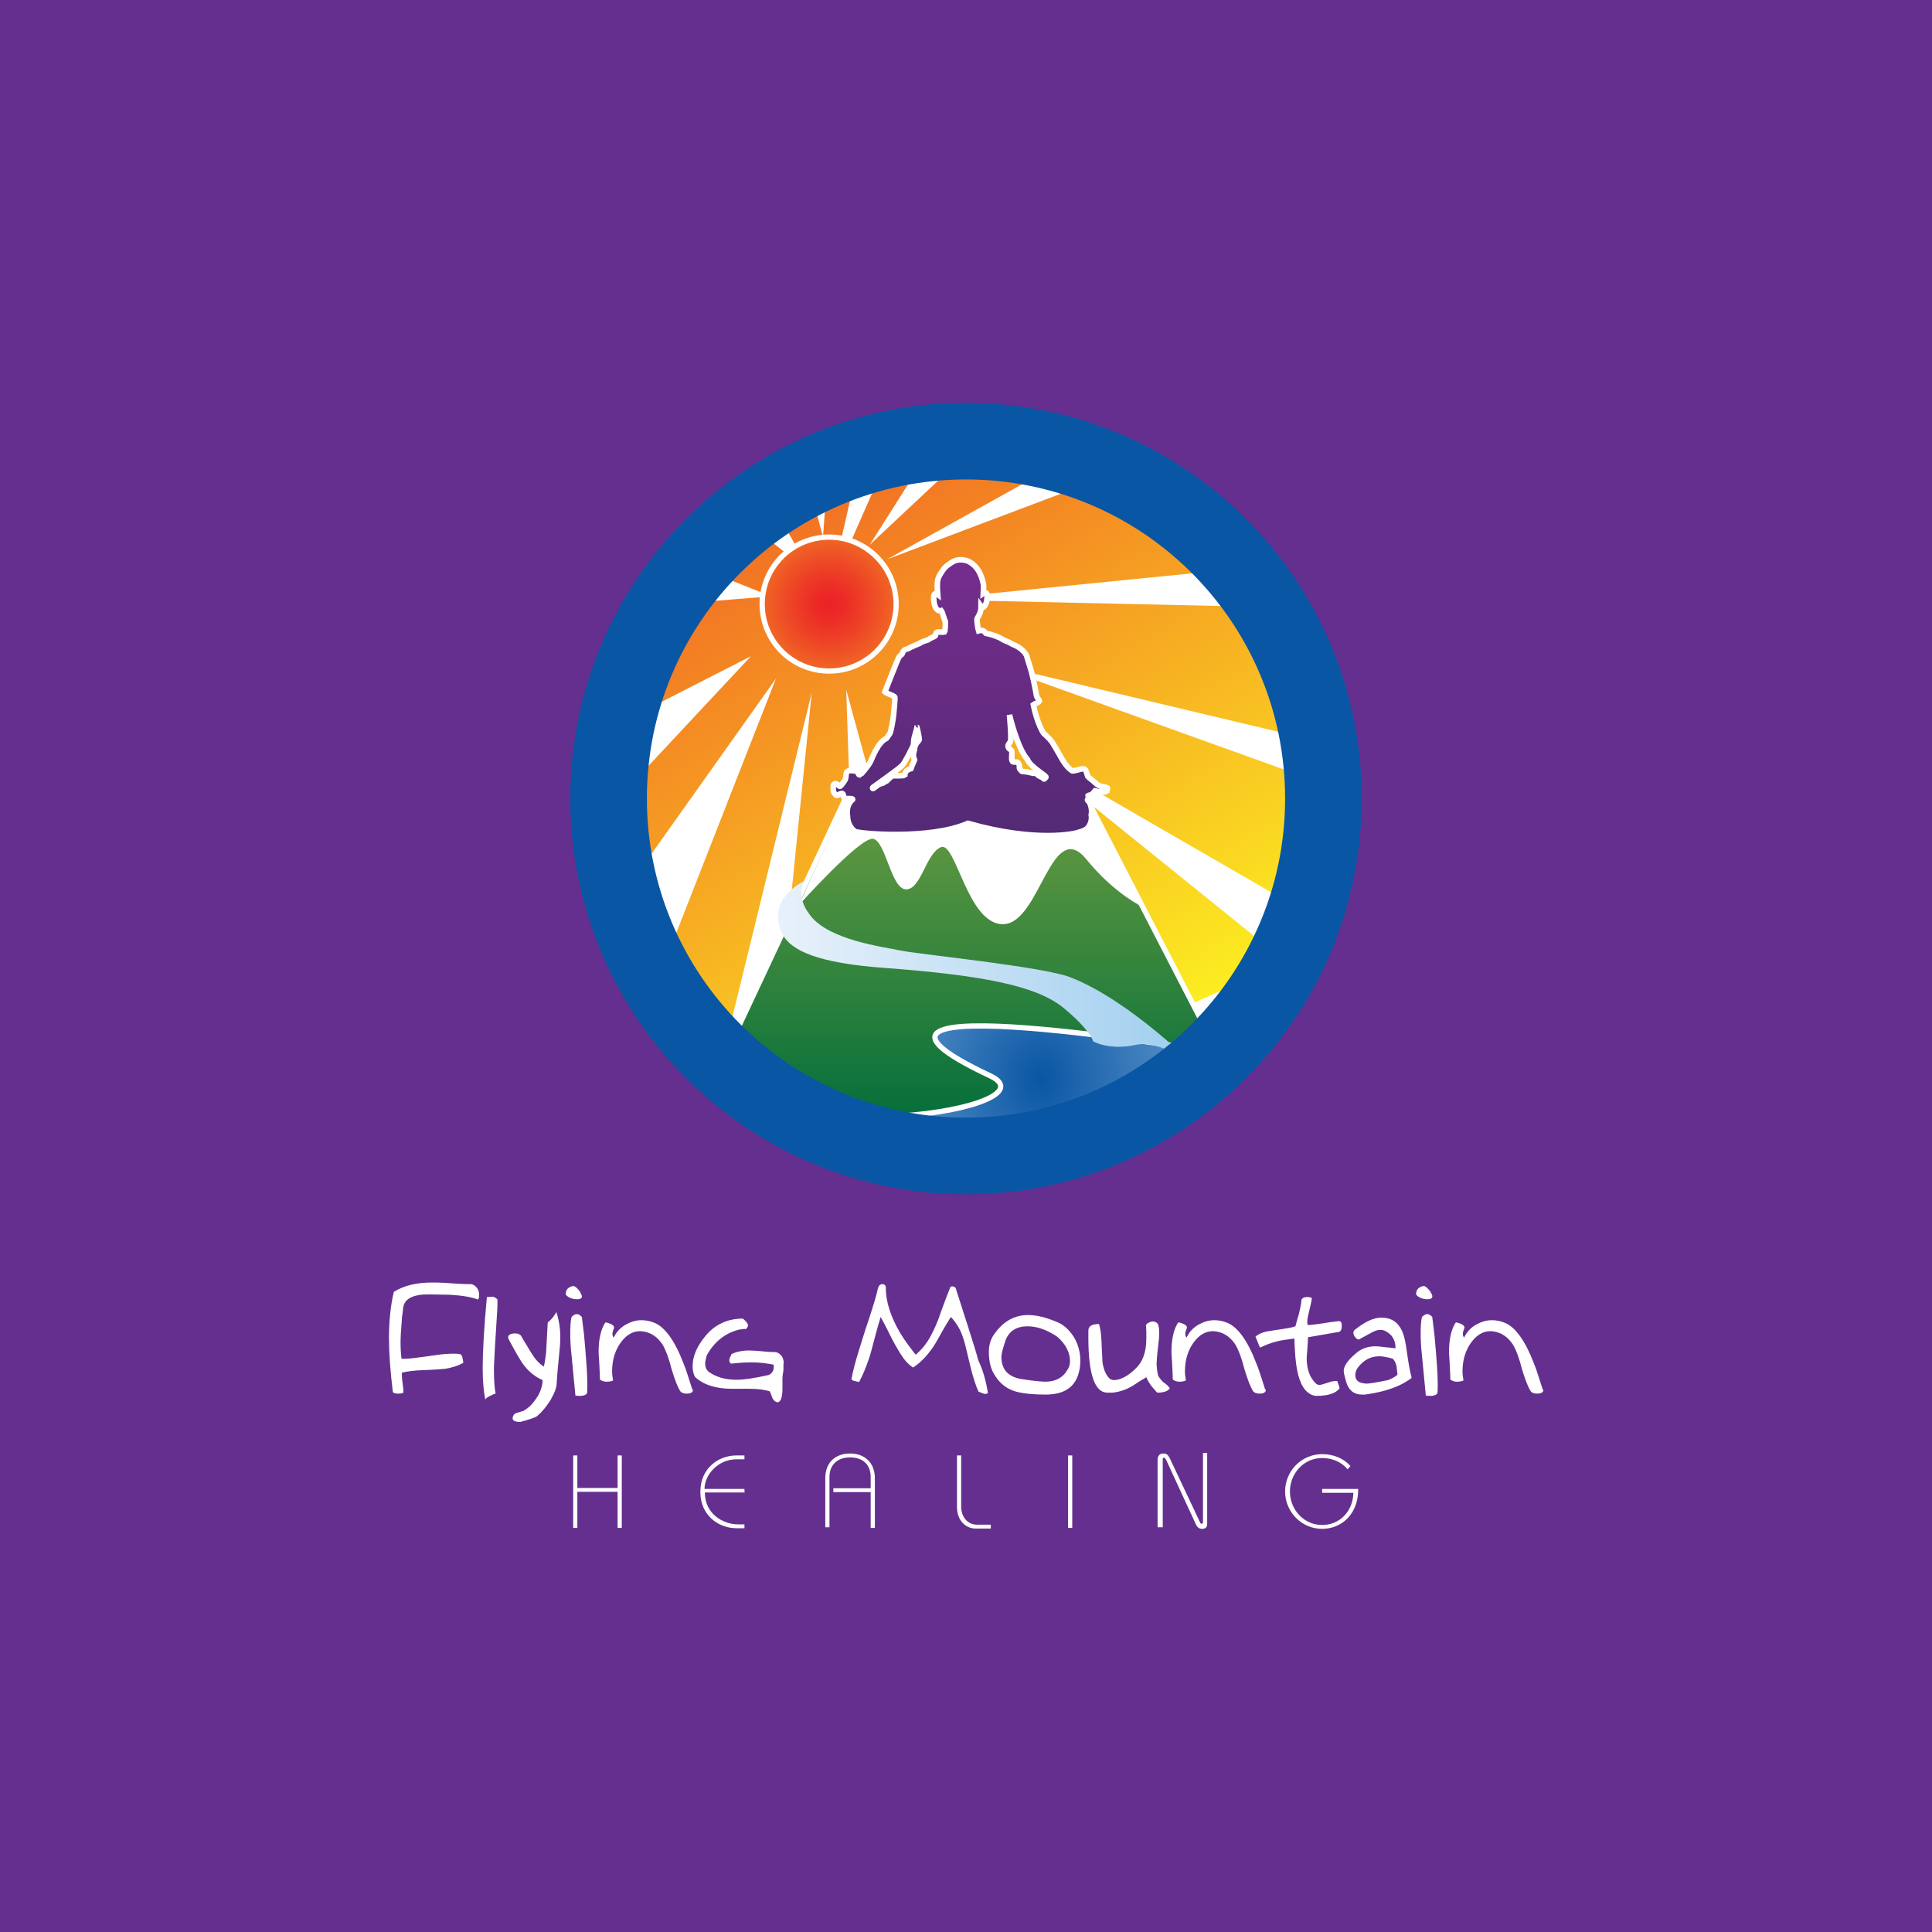
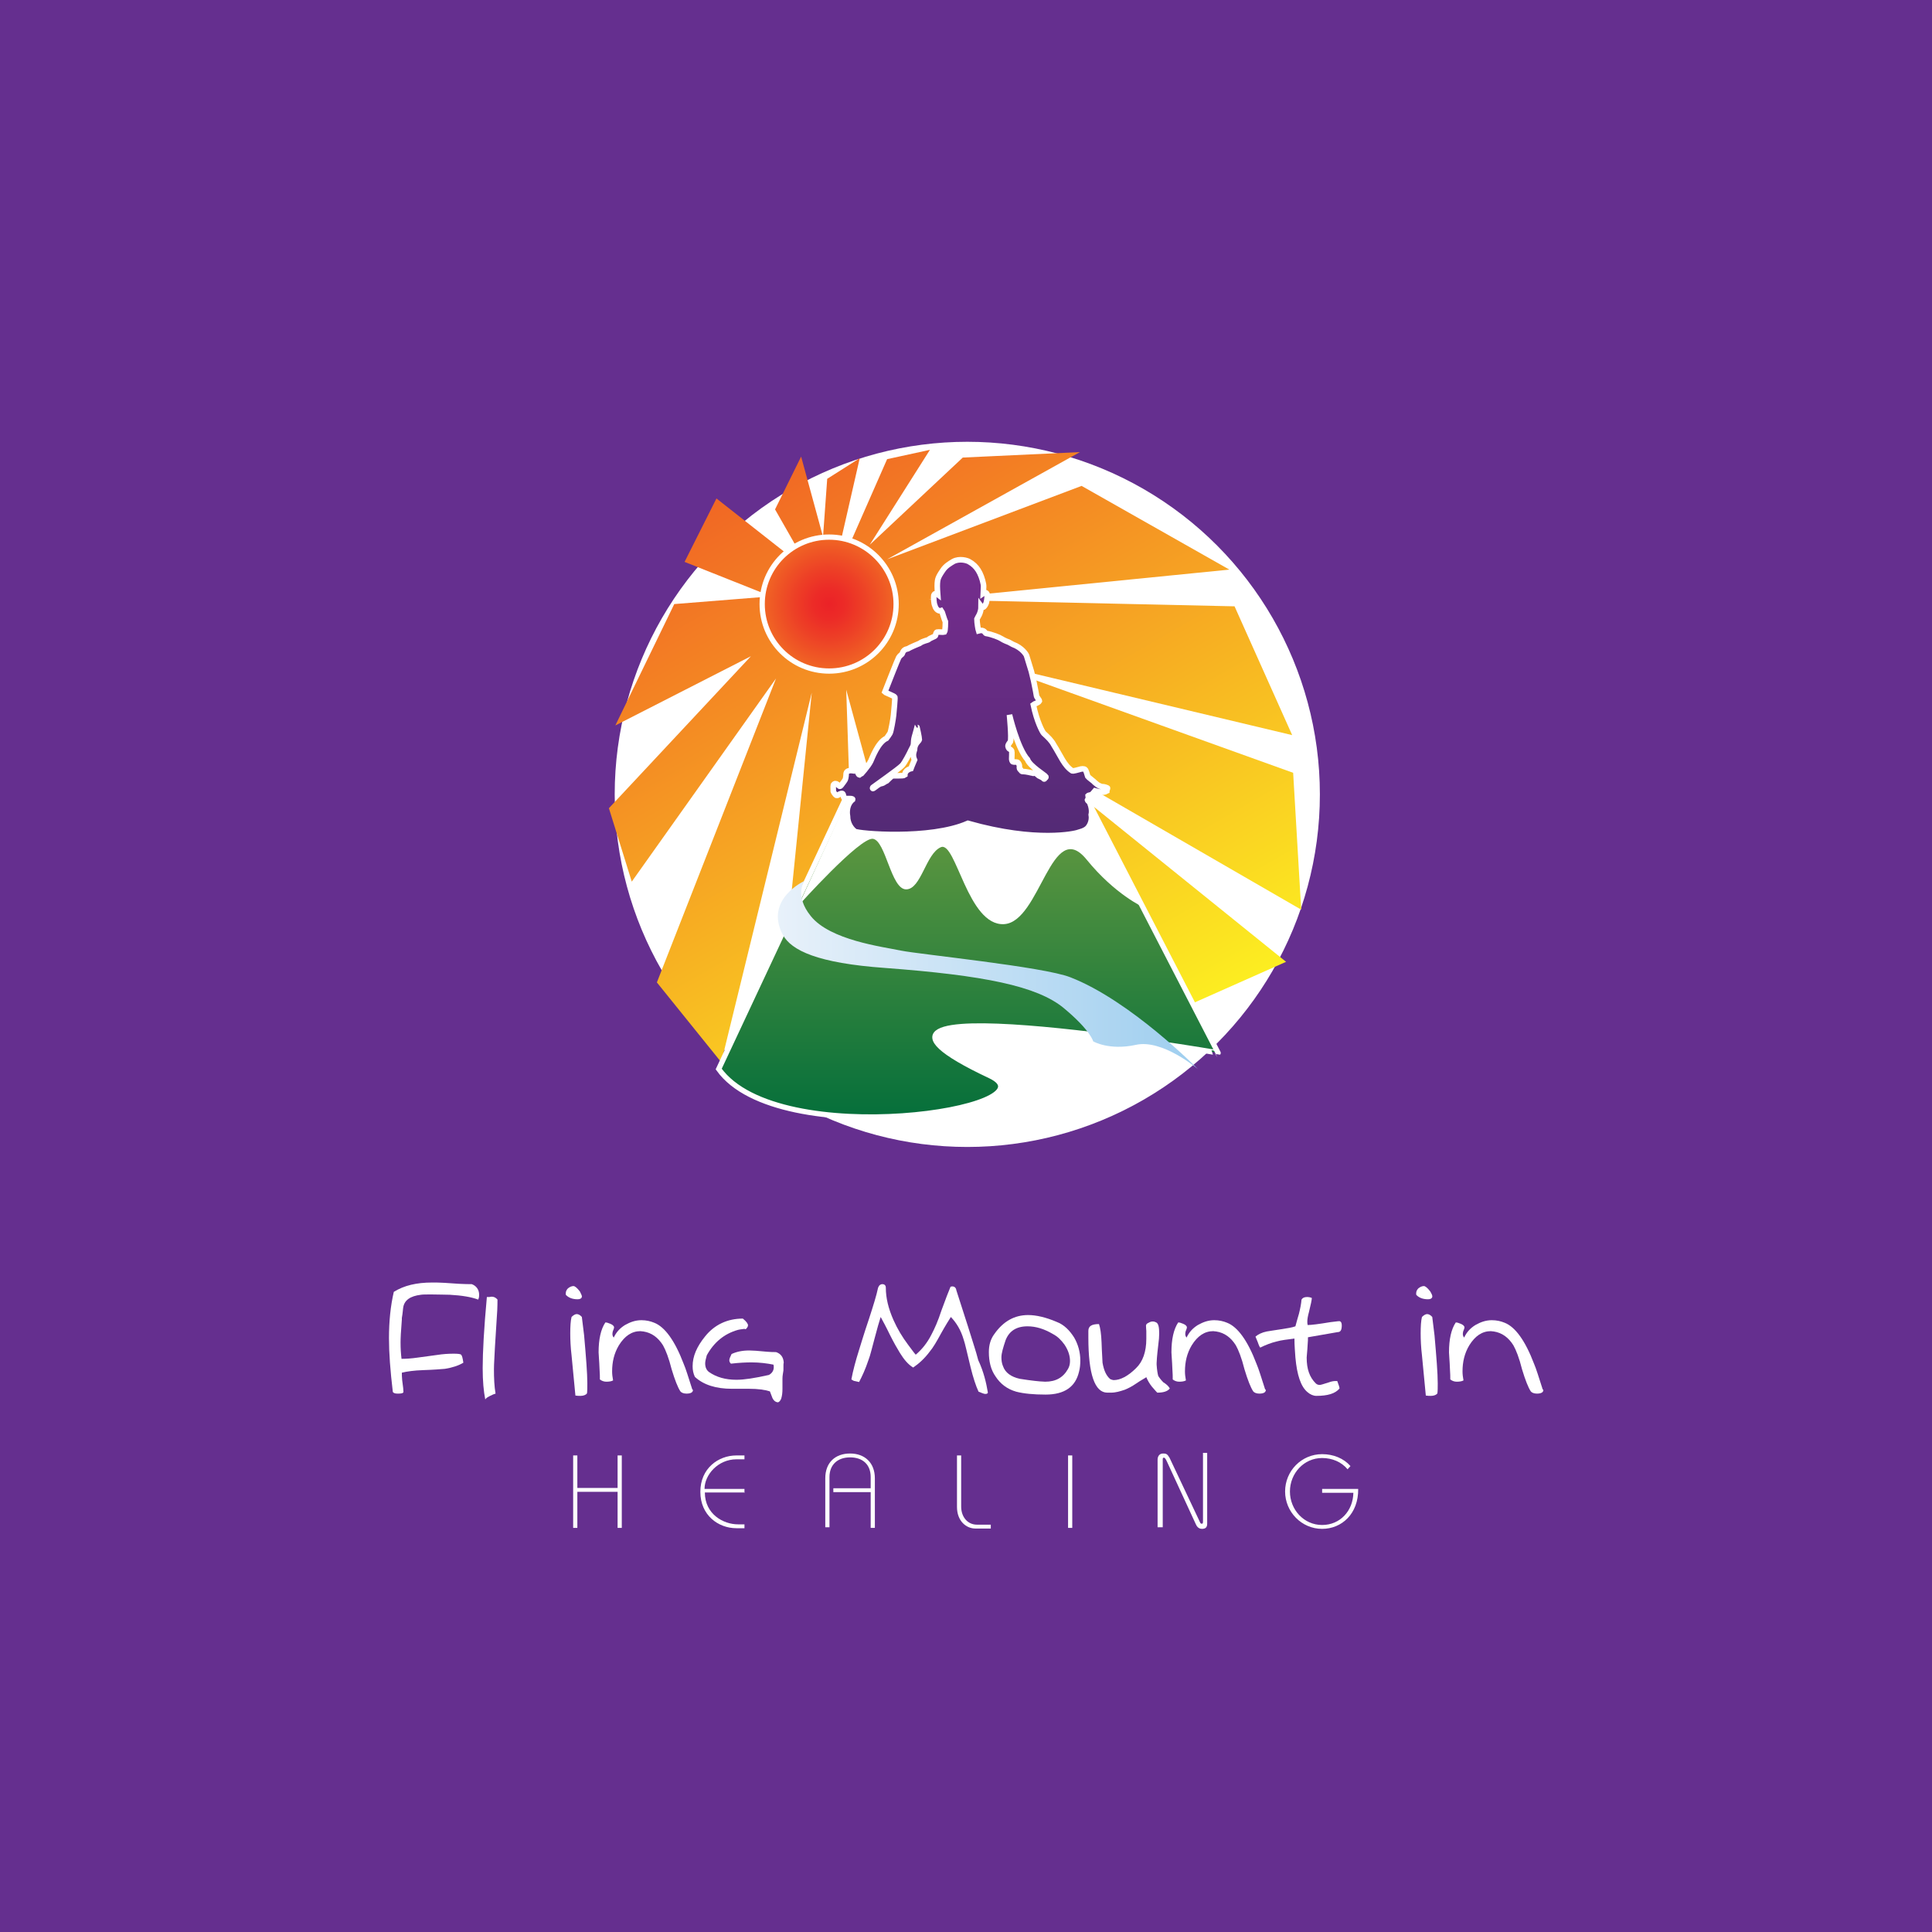
<svg xmlns="http://www.w3.org/2000/svg" version="1.1" id="Layer_1" x="0px" y="0px" viewBox="0 0 600 600" style="enable-background:new 0 0 600 600;" xml:space="preserve">
  <style type="text/css">
	.st0{fill:#652F8F;}
	.st1{fill:#FFFFFF;}
	.st2{fill:url(#SVGID_1_);}
	.st3{fill:url(#SVGID_2_);}
	.st4{fill:url(#SVGID_3_);stroke:#FFFFFF;stroke-width:1.631;}
	.st5{fill:url(#SVGID_4_);stroke:#FFFFFF;stroke-width:1.631;}
	.st6{fill:url(#SVGID_5_);}
	.st7{fill:url(#SVGID_6_);}
	.st8{fill:none;stroke:#FFFFFF;stroke-width:1.737;}
	.st9{fill:#0956A4;}
</style>
  <g>
    <rect class="st0" width="600" height="600" />
    <g>
      <g>
        <path class="st1" d="M148.8,402.1c0,0.4,0,0.9-0.3,1.5c-2.1-0.8-5.1-1.3-8.8-1.5c-1.3,0-3.3-0.1-5.7-0.1c-1.6,0-2.7,0-3.3,0.1     c-3.3,0.4-5.2,1.7-5.5,4.1c-0.1,0.5-0.1,1.5-0.4,3.1v0.5c-0.3,3.6-0.4,5.9-0.4,7.1c0,1.9,0.1,3.5,0.3,5.1c1.3,0,3.1-0.1,5.1-0.4     l5.9-0.8c1.9-0.3,3.6-0.4,5.2-0.4c1.3,0,2.1,0.1,2.3,0.3c0.3,0.3,0.5,1.1,0.7,2.5c-1.5,0.9-3.3,1.5-5.7,1.9     c-1.2,0.1-3.5,0.3-6.7,0.4c-2.9,0.1-5.1,0.4-6.7,0.8c0,0.5,0,1.3,0.1,2.3c0.3,2,0.4,3.3,0.4,3.7c-0.1,0.4-0.7,0.5-1.7,0.5     c-0.8,0-1.3-0.1-1.6-0.5c-0.8-6.7-1.2-12.1-1.2-16.7c0-5.3,0.5-10.1,1.5-14.4c3.2-2,7.1-2.9,11.9-2.9c1.1,0,2.4,0,3.9,0.1     l4.5,0.3c1.7,0.1,3.1,0.1,3.9,0.1C147.9,399.3,148.8,400.5,148.8,402.1z" />
        <path class="st1" d="M154.5,403.6c0,2.1-0.1,4.5-0.3,6.9l-0.5,8c-0.1,2.7-0.3,4.9-0.3,6.7c0,2.8,0.1,5.3,0.5,7.6     c-0.4,0.1-0.9,0.3-1.7,0.7c-0.5,0.3-1.1,0.5-1.5,1.1c-0.5-2.5-0.8-5.7-0.8-9.7c0-4.9,0.4-12.4,1.3-22.1c0.4,0,0.5,0,0.8,0     C153.1,402.5,153.9,402.9,154.5,403.6z" />
-         <path class="st1" d="M174,415.2c0,1.6-0.1,3.2-0.3,4.9l-0.5,5.2c-0.1,1.9-0.3,3.2-0.3,4.1c0,1.5-0.7,3.3-2,5.5     c-1.2,1.9-2.5,3.5-4,4.8c-0.5,0.5-2.4,1.1-5.3,1.9c-1.6,0-2.4-0.4-2.4-1.1c0-0.3,0.1-0.8,0.5-1.3c0.3-0.3,0.7-0.4,1.1-0.5     l1.3-0.4c0.4-0.1,0.5-0.1,0.7-0.3c1.6-0.9,2.9-2.4,4-4.1c1.1-1.7,1.7-3.6,1.7-5.3c-2.5-1.1-4.7-2.9-6.5-5.6     c-0.4-0.7-1.2-1.9-2.3-3.9c-1.2-2.1-1.9-3.5-1.9-3.7c0-0.9,0.8-1.3,2.3-1.3c0.8,0,1.3,0.3,1.7,0.7c0.1,0.3,1.2,2,3.1,5.2     c1.2,2,2.5,3.5,4,4.4c0.4-1.6,0.5-3.1,0.7-4.4c0.1-2.1,0.3-5.2,0.5-9.3c1.2-0.9,2-2.1,2.7-3.2C173.6,410,174,412.5,174,415.2z" />
        <path class="st1" d="M180.7,402.8c-0.1,0.4-0.5,0.7-1.3,0.7c-1.5,0-2.7-0.4-3.6-1.3c-0.1-0.1-0.1-0.3-0.1-0.5     c0-0.7,0.3-1.2,0.7-1.6c0.5-0.4,1.1-0.7,1.7-0.7c0.4,0,1.1,0.5,2,1.7C180.5,402,180.8,402.4,180.7,402.8z M182.4,429.6     c0,1.3,0,2.3-0.1,3.1c-0.3,0.5-1.1,0.8-2,0.8c-0.5,0-1.1,0-1.6-0.1c-0.4-4-0.8-8.1-1.2-12.5c-0.3-2.5-0.4-4.8-0.4-6.8     c0-2.1,0.1-3.9,0.4-5.1c0.5-0.5,1.1-0.9,1.6-0.9s1.1,0.3,1.6,0.9l0.7,5.7C182,421.5,182.4,426.5,182.4,429.6z" />
        <path class="st1" d="M215.2,431.7c0,0.7-0.7,1.1-2,1.1c-0.9,0-1.6-0.3-1.9-0.7c-0.8-1.2-1.7-3.5-2.7-6.8     c-0.9-3.6-1.9-6.1-2.7-7.5c-1.5-2.4-3.5-3.9-6.1-4.3c-0.4,0-0.7-0.1-0.9-0.1c-2.7,0-4.9,1.5-6.7,4.4c-1.5,2.5-2.1,5.2-2.1,8.1     c0,0.9,0.1,1.7,0.3,2.8c-0.5,0.3-1.3,0.4-2.1,0.4c-0.8,0-1.5-0.3-2-0.7c0-0.8,0-1.9-0.1-3.1c-0.1-2.8-0.3-4.7-0.3-5.3     c0-4.1,0.7-7.2,2.1-9.3c0.4,0,0.8,0.1,1.5,0.4c0.7,0.3,0.9,0.5,1.1,0.8c0.1,0.1,0.1,0.3,0.1,0.4c0,0.1-0.1,0.5-0.4,1.2     c-0.1,0.4-0.1,0.7-0.1,0.8c0,0.4,0.1,0.7,0.4,1.1c0.8-1.7,1.9-2.9,3.5-3.9c1.6-0.9,3.2-1.5,5.1-1.5c1.5,0,2.8,0.3,4,0.8     c3.3,1.3,6.4,5.6,9.1,12.7c0.7,1.6,1.5,4.3,2.7,8C215.1,431.5,215.2,431.6,215.2,431.7z" />
        <path class="st1" d="M243.3,425.6c-0.1,0.8-0.3,1.6-0.3,2.5c0,0.4,0,0.9,0,1.6c0,0.7,0,1.2,0,1.6c0,1.2-0.1,2.1-0.4,3.1     c-0.3,0.7-0.7,1.1-1.1,1.1c-0.7-0.1-1.2-0.5-1.6-1.3c-0.1-0.3-0.4-1.1-0.8-2.1c-1.6-0.5-3.7-0.8-6.4-0.8c-0.5,0-1.5,0-2.7,0     c-1.2,0-2.1,0-2.7,0c-4.9,0-8.8-1.2-11.5-3.7c-0.5-1.1-0.7-2.1-0.7-3.3c0-3.1,1.3-6.1,3.9-9.3c2.9-3.6,6.9-5.5,11.7-5.5     c1.1,0.9,1.6,1.6,1.6,2.1c0,0.4-0.3,0.8-0.7,1.2c-0.3-0.1-0.4-0.1-0.5-0.1c-0.4,0.1-1.1,0.1-1.9,0.3c-4.3,1.2-7.5,3.9-9.7,7.9     c-0.3,1.1-0.5,1.9-0.5,2.5c0,1.2,0.4,2.1,1.2,2.7c2.3,1.6,5.1,2.4,8.5,2.4c2.4,0,5.7-0.5,10.1-1.5c0.9-0.5,1.5-1.3,1.5-2.4     c0-0.3,0-0.5-0.1-0.8c-2-0.4-4.3-0.7-6.8-0.7c-1.7,0-3.9,0.1-6.4,0.4c-0.4-0.4-0.5-0.7-0.5-1.1c0-0.4,0.3-1.1,0.7-1.9     c1.5-0.7,3.3-1.1,5.5-1.1c0.8,0,2.7,0.1,5.6,0.4c1.1,0.1,2,0.1,2.7,0.1c1.5,0.5,2.3,1.6,2.4,3.3     C243.3,423.3,243.3,424.1,243.3,425.6z" />
        <path class="st1" d="M306.8,432.5c-0.1,0.3-0.4,0.4-0.8,0.4s-1.1-0.3-2.1-0.7c-0.8-1.7-1.7-4.4-2.5-7.7c-1.1-4.5-1.7-7.3-2.1-8.4     c-0.9-3.1-2.3-5.3-4-7.1c-0.5,0.8-1.6,2.5-3.1,5.2c-1.3,2.4-2.4,4.3-3.5,5.6c-1.5,2-3.2,3.6-5.1,4.9c-1.5-0.9-2.8-2.4-4.1-4.5     c-0.8-1.3-1.9-3.2-3.1-5.6c-1.3-2.7-2.3-4.5-2.9-5.6c-0.5,1.5-1.1,3.7-1.9,6.7c-0.8,2.9-1.3,5.2-1.9,6.7     c-0.9,2.7-1.9,4.9-2.9,6.8l-1.3-0.3c-0.4,0-0.7-0.3-1.1-0.5c0.5-2.7,1.3-5.7,2.4-9.2c0.4-1.2,1.3-4.4,3.1-9.7     c1.3-4,2.3-7.2,2.8-9.6c0.3-0.8,0.8-1.1,1.3-1.1c0.7,0,1.1,0.4,1.1,1.1c0,3.2,0.8,6.5,2.4,10.1c1.2,2.7,2.7,5.2,4.5,7.6     c1.5,2,2.3,3.1,2.4,3.1c1.9-1.6,3.6-3.7,4.9-6.3c0.9-1.7,2-4.1,3.1-7.5c1.3-3.6,2.3-6.1,2.8-7.3c0.1,0,0.4-0.1,0.5-0.1     c0.7,0,1.2,0.4,1.3,1.2l3.6,11.2c1.3,4.3,2.5,7.7,3.2,10.5C305.5,426,306.3,429.5,306.8,432.5z" />
        <path class="st1" d="M335.5,422.5c0,1.2-0.1,2.4-0.4,3.5c-1.1,4.7-4.5,7.1-10.4,7.1c-3.7,0-6.8-0.3-9.1-0.9     c-2.8-0.8-4.9-2.4-6.4-4.7c-1.5-2.1-2.1-4.7-2.1-7.6c0-2.1,0.5-4,1.7-5.6c2.8-4,6.3-5.9,10.5-5.9c2.5,0,5.5,0.7,8.8,2.1     c2.4,0.9,4.1,2.7,5.5,4.9C334.8,417.5,335.5,419.9,335.5,422.5z M332.3,422.7c0-1.6-0.5-3.3-1.7-5.1c-1.1-1.5-2.1-2.5-3.6-3.3     c-2.7-1.6-5.3-2.4-7.9-2.4c-3.5,0-5.7,1.5-6.8,4.3c-0.8,2.4-1.3,4.1-1.3,5.3c0,0.9,0.1,1.9,0.5,2.8c0.7,2,2.5,3.3,5.2,3.9     c0.1,0,0.8,0.1,2,0.3l0.7,0.1c2.9,0.4,4.7,0.5,5.2,0.5c3.3,0,5.6-1.3,7.1-4C332.1,424.4,332.3,423.6,332.3,422.7z" />
        <path class="st1" d="M363.3,431.2c-0.7,0.9-2,1.3-3.9,1.3c-0.8-0.8-1.3-1.5-1.7-1.9c-0.7-0.9-1.3-1.9-1.7-2.9     c-0.4,0.3-1.6,0.9-3.2,2c-1.3,0.9-2.5,1.5-3.5,1.9c-1.5,0.5-2.8,0.9-4.3,0.9h-0.7c-0.1,0-0.3,0-0.4,0c-3.9,0-5.9-5.7-5.9-17.1     v-2.1c0-1.5,1.1-2.1,3.3-2.1c0.4,1.1,0.7,3.1,0.8,5.7c0.1,3.3,0.3,5.5,0.3,6.3c0.4,2.3,1.1,4,2.4,5.1c0.3,0.1,0.7,0.3,1.1,0.3     c2,0,4.4-1.2,6.9-3.7c2.1-2,3.2-5.1,3.2-9.1c0-1.3,0-2.1,0-2.5c0-0.3-0.1-0.8-0.1-1.6c0-0.4,0.3-0.7,0.8-0.9     c0.5-0.3,0.9-0.4,1.3-0.4c0.4,0,0.7,0.1,1.1,0.3c0.7,0.4,0.9,1.6,0.9,3.5c0,0.9-0.1,2.1-0.3,3.6c-0.4,3.3-0.5,5.1-0.5,5.5     c0,0.3,0,0.4,0,0.5c0.1,1.6,0.3,2.8,0.5,3.5c0.3,0.5,0.8,1.2,1.6,2C362.3,429.9,362.9,430.5,363.3,431.2z" />
        <path class="st1" d="M393.1,431.7c0,0.7-0.7,1.1-2,1.1c-0.9,0-1.6-0.3-1.9-0.7c-0.8-1.2-1.7-3.5-2.7-6.8     c-0.9-3.6-1.9-6.1-2.7-7.5c-1.5-2.4-3.5-3.9-6.1-4.3c-0.4,0-0.7-0.1-0.9-0.1c-2.7,0-4.9,1.5-6.7,4.4c-1.5,2.5-2.1,5.2-2.1,8.1     c0,0.9,0.1,1.7,0.3,2.8c-0.5,0.3-1.3,0.4-2.1,0.4s-1.5-0.3-2-0.7c0-0.8,0-1.9-0.1-3.1c-0.1-2.8-0.3-4.7-0.3-5.3     c0-4.1,0.7-7.2,2.1-9.3c0.4,0,0.8,0.1,1.5,0.4c0.7,0.3,0.9,0.5,1.1,0.8c0.1,0.1,0.1,0.3,0.1,0.4c0,0.1-0.1,0.5-0.4,1.2     c-0.1,0.4-0.1,0.7-0.1,0.8c0,0.4,0.1,0.7,0.4,1.1c0.8-1.7,1.9-2.9,3.5-3.9c1.6-0.9,3.2-1.5,5.1-1.5c1.5,0,2.8,0.3,4,0.8     c3.3,1.3,6.4,5.6,9.1,12.7c0.7,1.6,1.5,4.3,2.7,8C393.1,431.5,393.1,431.6,393.1,431.7z" />
        <path class="st1" d="M416.7,411.6c0,1.5-0.4,2.1-1.3,2.1l-9.2,1.6c0,0.5,0,1.3-0.1,2.3c-0.1,2.1-0.3,3.5-0.3,4     c0,3.6,0.9,6.1,2.8,8c0.4,0.4,0.8,0.5,1.3,0.5c0.3,0,1.2-0.3,2.8-0.8c0.8-0.3,1.5-0.4,1.9-0.4c0.3,0,0.5,0,0.7,0     c0.4,1.1,0.7,1.9,0.7,2.3c-1.3,1.6-3.7,2.3-7.2,2.3c-0.9,0-1.9-0.4-2.8-1.2c-2-1.7-3.2-5.2-3.7-10.7c-0.1-1.6-0.3-3.6-0.3-5.9     c-2.3,0.3-4.1,0.5-5.5,0.9c-1.7,0.4-3.5,1.1-5.1,1.9c-0.1,0-0.4-0.5-0.8-1.7l-0.7-1.7c0.8-0.7,2-1.3,3.5-1.6     c0.8-0.1,2.3-0.4,4.5-0.7c1.9-0.3,3.3-0.5,4.4-0.9c0.4-1.6,0.8-2.8,1.1-3.9c0.4-1.6,0.7-3.1,0.8-4.4c0.3-0.5,0.8-0.8,1.7-0.8     c0.5,0,1.1,0.1,1.5,0.3c0,0.5-0.3,2-0.9,4.4c-0.3,1.1-0.5,2.1-0.5,2.9c0,0.3,0,0.7,0.1,1.1c1.1,0,3.5-0.3,7.1-0.9     c1.2-0.1,2.1-0.3,2.8-0.3C416.5,410.4,416.7,410.9,416.7,411.6z" />
-         <path class="st1" d="M438.4,427.9c-3.1,2.5-7.9,4.3-14.5,5.2h-0.9c-2.1,0-3.6-0.9-4.5-2.8c-0.4-0.8-0.7-2.1-1.1-3.7     c0-0.3-0.1-0.5-0.1-0.8c0-1.7,1.5-3.7,4.4-6c1.5-1.1,3.3-1.7,5.5-1.7c0.7,0,1.7,0.1,3.1,0.3c1.5,0.1,2.4,0.3,3.1,0.3     c0-2.5-1.1-4.3-3.1-5.3c-0.5-0.3-1.1-0.4-1.7-0.4c-0.9,0-1.9,0.4-3.1,1.1L422,416c-0.4,0-0.8-0.3-1.2-0.8     c-0.3-0.4-0.5-0.9-0.5-1.3c0-0.3,0.1-0.5,0.3-0.8c3.1-2.5,5.9-3.9,8.3-3.9c3.1,0,5.2,1.3,6.5,4.1c0.7,1.5,1.2,3.9,1.6,7.1     C437.5,424,438,426.4,438.4,427.9z M434,426.9l-0.3-2.7c-0.3-1.1-0.7-1.9-1.3-2.3c-1.6-0.4-2.9-0.7-4-0.7c-2.8,0-4.9,1.2-6.7,3.5     c-0.5,0.7-0.8,1.5-0.8,2.3c0,1.2,0.5,2,1.7,2.4c0.5,0.1,1.2,0.3,1.7,0.3c1.1,0,3.3-0.4,6.8-1.1C432.5,428,433.3,427.6,434,426.9z     " />
        <path class="st1" d="M444.8,402.8c-0.1,0.4-0.5,0.7-1.3,0.7c-1.5,0-2.7-0.4-3.6-1.3c-0.1-0.1-0.1-0.3-0.1-0.5     c0-0.7,0.3-1.2,0.7-1.6c0.5-0.4,1.1-0.7,1.7-0.7c0.4,0,1.1,0.5,2,1.7C444.7,402,444.9,402.4,444.8,402.8z M446.5,429.6     c0,1.3,0,2.3-0.1,3.1c-0.3,0.5-1.1,0.8-2,0.8c-0.5,0-1.1,0-1.6-0.1c-0.4-4-0.8-8.1-1.2-12.5c-0.3-2.5-0.4-4.8-0.4-6.8     c0-2.1,0.1-3.9,0.4-5.1c0.5-0.5,1.1-0.9,1.6-0.9c0.5,0,1.1,0.3,1.6,0.9l0.7,5.7C446.1,421.5,446.5,426.5,446.5,429.6z" />
        <path class="st1" d="M479.3,431.7c0,0.7-0.7,1.1-2,1.1c-0.9,0-1.6-0.3-1.9-0.7c-0.8-1.2-1.7-3.5-2.7-6.8     c-0.9-3.6-1.9-6.1-2.7-7.5c-1.5-2.4-3.5-3.9-6.1-4.3c-0.4,0-0.7-0.1-0.9-0.1c-2.7,0-4.9,1.5-6.7,4.4c-1.5,2.5-2.1,5.2-2.1,8.1     c0,0.9,0.1,1.7,0.3,2.8c-0.5,0.3-1.3,0.4-2.1,0.4c-0.8,0-1.5-0.3-2-0.7c0-0.8,0-1.9-0.1-3.1c-0.1-2.8-0.3-4.7-0.3-5.3     c0-4.1,0.7-7.2,2.1-9.3c0.4,0,0.8,0.1,1.5,0.4s0.9,0.5,1.1,0.8c0.1,0.1,0.1,0.3,0.1,0.4c0,0.1-0.1,0.5-0.4,1.2     c-0.1,0.4-0.1,0.7-0.1,0.8c0,0.4,0.1,0.7,0.4,1.1c0.8-1.7,1.9-2.9,3.5-3.9c1.6-0.9,3.2-1.5,5.1-1.5c1.5,0,2.8,0.3,4,0.8     c3.3,1.3,6.4,5.6,9.1,12.7c0.7,1.6,1.5,4.3,2.7,8C479.2,431.5,479.3,431.6,479.3,431.7z" />
      </g>
      <g>
        <path class="st1" d="M178,474.5V452h1.3v10.1h12.5V452h1.3v22.5h-1.3v-11.2h-12.5v11.2H178z" />
        <path class="st1" d="M231.3,463.5h-12.4c0,6.7,5.7,9.9,10.3,9.9h2v1.2h-2.5c-5.6,0-11.2-4-11.2-11.3c0-7.3,5.6-11.3,11.2-11.3     h2.5v1.2h-2.5c-5.7,0-9.9,4.8-9.9,9.2h12.4v1.2H231.3z" />
        <path class="st1" d="M271.7,474.5h-1.3v-11.1h-11.6v-1.2h11.6v-3.5c0-3.9-2.5-6.1-6.4-6.1s-6.4,2.3-6.4,6.1v15.6h-1.3v-15.2     c0-4.9,3.1-7.7,7.7-7.7s7.7,2.9,7.7,7.7V474.5z" />
        <path class="st1" d="M298.5,452v15.9c0,3.2,2,5.6,4.9,5.6h4.3v1.2h-4.8c-2.8,0-5.7-2.3-5.7-6.7v-16H298.5z" />
        <path class="st1" d="M331.7,474.5V452h1.3v22.5H331.7z" />
        <path class="st1" d="M359.5,474.5v-21.2c0-0.8,0.4-1.9,1.7-1.9c0.9,0,1.3,0.1,2,1.3l9.5,20.1c0.1,0.3,0.3,0.4,0.5,0.4     c0.3,0,0.4-0.1,0.4-0.7v-21.3h1.3v22c0,1.1-0.5,1.6-1.6,1.6c-1.2,0-1.7-0.9-2-1.6l-8.9-19.3c-0.4-0.9-0.7-1.2-0.9-1.2     c-0.3,0-0.4,0.1-0.4,0.5v21.1h-1.6V474.5z" />
        <path class="st1" d="M418.5,456.3c-1.9-2.3-4.8-3.5-7.9-3.5c-5.7,0-10,4.8-10,10.4c0,5.6,4.3,10.4,10,10.4c5.6,0,9.6-4.4,9.7-10     h-9.7v-1.2h11.2c0.1,7.7-5.1,12.4-11.2,12.4c-6.4,0-11.5-5.3-11.5-11.6c0-6.4,5.1-11.6,11.5-11.6c3.5,0,6.7,1.3,8.8,3.7     L418.5,456.3z" />
      </g>
      <g>
        <circle class="st1" cx="300.4" cy="246.7" r="109.5" />
        <radialGradient id="SVGID_1_" cx="323.269" cy="-46.929" r="105.939" gradientTransform="matrix(1 0 0 -1.172 0 279.957)" gradientUnits="userSpaceOnUse">
          <stop offset="0" style="stop-color:#0956A4" />
          <stop offset="1" style="stop-color:#BFDDF4" />
        </radialGradient>
-         <path class="st2" d="M376.3,330.8c0,13.6-25.1,24.7-56,24.7s-56-11.1-56-24.7s25.1-24.7,56-24.7     C351.2,306.1,376.3,317.2,376.3,330.8z" />
        <g>
          <g>
            <linearGradient id="SVGID_2_" gradientUnits="userSpaceOnUse" x1="238.036" y1="456.151" x2="344.475" y2="271.794" gradientTransform="matrix(1 0 0 -1 0 602)">
              <stop offset="0" style="stop-color:#F16724" />
              <stop offset="1" style="stop-color:#FCEE21" />
            </linearGradient>
            <path class="st3" d="M404.1,282.5l-2.5-42.5l-96-34.5l95.7,22.8l-17.9-40l-94.9-2.1l93.3-9.3l-45.9-26l-60.4,22.8l59.9-33.3       l-36.4,1.7l-28.9,27.1l18.7-29.5l-13.3,2.9l-16.4,37.3l-0.4-1.3l8.3-36.3l-10.1,6.4l-1.3,18l-6.8-24.9l-8.1,16.4L252,178       l-29.5-23.2l-9.9,19.7l26.9,10.7l-30.1,2.4l-18.3,37.7l42.1-21.5l-44.1,47.2l7.1,22.8l44.8-63.1L204,305.1l20,24.8l28.1-114.8       l-8.1,80l22,15.6l-3.2-96.5l20.4,74.8l26.3,6.7l-30.8-72.5l89.2,89.5l31.5-14L316.7,232L404.1,282.5z M251.7,195.9l1.6,1.7       l-2.7-0.3L251.7,195.9z" />
          </g>
        </g>
        <radialGradient id="SVGID_3_" cx="257.467" cy="414.445" r="20.757" gradientTransform="matrix(1 0 0 -1 0 602)" gradientUnits="userSpaceOnUse">
          <stop offset="0" style="stop-color:#EB2227" />
          <stop offset="0.23" style="stop-color:#EC2B27" />
          <stop offset="0.514" style="stop-color:#ED3F26" />
          <stop offset="0.825" style="stop-color:#EF5825" />
          <stop offset="1" style="stop-color:#F16724" />
        </radialGradient>
        <path class="st4" d="M278.3,187.6c0,11.5-9.3,20.8-20.8,20.8c-11.5,0-20.8-9.3-20.8-20.8s9.3-20.8,20.8-20.8     C268.9,166.8,278.3,176.1,278.3,187.6z" />
        <linearGradient id="SVGID_4_" gradientUnits="userSpaceOnUse" x1="300.8" y1="255.095" x2="300.8" y2="357.333" gradientTransform="matrix(1 0 0 -1 0 602)">
          <stop offset="0" style="stop-color:#056F3B" />
          <stop offset="1" style="stop-color:#6C9D40" />
        </linearGradient>
        <path class="st5" d="M307.5,334.1c21.1,10-65.7,23.9-84.3-2.1l40.9-87.3h71.7l42.5,82.3C378.4,326.9,243.7,304.1,307.5,334.1z" />
        <path class="st1" d="M263.3,247.9L248,281.2c0,0,19.1-21.3,23.1-20.7s5.6,15.7,10.3,15.7c4.7,0,6.1-11.1,10.8-13.1     c4.7-2,8.3,24.5,19.6,23.9s14.7-33.6,25.7-20c8.8,10.8,17.5,14.7,17.5,14.7l-19.6-38.9h-66.1L263.3,247.9z" />
        <linearGradient id="SVGID_5_" gradientUnits="userSpaceOnUse" x1="241.565" y1="299.333" x2="372" y2="299.333" gradientTransform="matrix(1 0 0 -1 0 602)">
          <stop offset="0" style="stop-color:#E8F1FA" />
          <stop offset="1" style="stop-color:#9ECEEF" />
        </linearGradient>
        <path class="st6" d="M243.1,290.3c2.7,4.9,10.8,8.8,31.7,10.3c30.7,2.3,47.3,5.6,55.6,12.5s9.1,10.3,9.1,10.3s4.9,2.9,13.2,1.1     c8.3-1.9,19.3,7.5,19.3,7.5s-20.8-21.2-39.6-28.5c-8.4-3.3-46.8-7.1-52.7-8.3c-5.7-1.2-21.9-3.2-27.9-10.7     c-5.2-6.4-2-10.9-2-10.9S237.3,279.3,243.1,290.3z" />
        <g>
          <g>
            <g>
              <g>
                <linearGradient id="SVGID_6_" gradientUnits="userSpaceOnUse" x1="301.281" y1="342.716" x2="301.281" y2="427.986" gradientTransform="matrix(1 0 0 -1 0 602)">
                  <stop offset="0" style="stop-color:#532A75" />
                  <stop offset="1" style="stop-color:#762D8E" />
                </linearGradient>
                <path class="st7" d="M343.9,244.7c-0.3-0.1-0.8-0.4-1.7-0.4c-0.5-0.1-1.3-0.5-1.6-0.8c-0.3-0.3-0.7-0.5-0.9-0.8         c-0.3-0.3-1.6-1.2-1.9-1.6c-0.1-0.3-0.5-1.9-0.8-2.1c-0.3-0.3-1.1-0.3-1.9,0c-0.4,0.1-1.7,0.5-2.1,0.4         c-2.5-1.6-3.6-4.7-5.7-8c-0.8-1.5-1.7-2.3-3.2-3.7c-0.3-0.3-2.1-3.5-3.2-8.9c0.1-0.1,1.6-0.5,1.9-1.1c0-0.3-0.8-1.1-0.9-1.6         c-0.1-0.5-0.3-1.9-0.9-4.7c-0.1-0.4-0.5-2-0.7-2.9c-0.1-0.4-1.1-3.5-1.5-4.9c-0.1-0.3-1.3-2.4-4.3-3.5         c-0.5-0.3-1.3-0.7-1.3-0.7s-1.2-0.4-2.3-1.1c-0.4-0.3-2.8-1.3-4.7-1.6c-0.3-0.1-0.5-1.3-2.3-0.8c-0.1-0.3-0.5-2.4-0.5-3.7         c0.1-0.3,1.3-1.7,1.3-3.9c0.8,1.1,1.6-1.1,1.6-1.1s0.3-1.2,0.3-2.4c0-0.3-0.3-1.2-1.3-0.5c0-0.3,0.3-2,0.1-2.9         c-0.3-1.6-0.9-3.2-1.6-4.3c-0.7-1.1-1.6-2-2.9-2.7c-0.5-0.3-2.9-1.1-4.9,0c-0.8,0.5-2.3,1.3-3.2,2.7c-1.6,2.3-1.6,2.9-1.7,4         c-0.1,0.9,0.1,3.5,0.1,3.5s-0.9-0.7-1.2,0.3c-0.1,0.4,0,2.5,0.3,3.1c0.1,0.5,0.8,2.1,2.1,1.6c0.1,0.1,0.9,2.9,1.2,3.5         c0,0.1,0,2.8-0.3,3.2c-0.3,0.1-2-0.1-2.3,0c-0.3,0.1-0.4,0.7-0.5,1.1c-0.1,0.3-1.6,0.7-2.1,1.2c-0.4,0.3-1.7,0.4-2.8,1.2         c-0.3,0.1-3.1,1.3-3.7,1.7c-0.3,0.1-1.3,0.1-1.7,1.5c-0.1,0.3-0.7,0.5-1.1,1.2c-0.4,0.7-3.5,8.7-4.3,10.7         c0.3,0.3,2.9,1.2,3.1,1.6c0.1,0.4-0.3,4.5-0.4,5.6c-0.1,1.1-0.8,5.1-1.1,5.6s-0.8,1.2-1.1,1.6c-2.7,1.2-4.5,6.3-4.9,7.1         c-0.7,1.5-3.2,4.3-3.3,4.3c-0.1,0-0.4-0.1-0.5-0.3c-0.1-0.1-0.1-0.5-0.4-0.8c-0.1-0.1-1.7-0.3-1.9-0.3s-1.3,0-1.5,0.8         c0,0.3-0.1,1.6-0.3,2s-0.9,1.3-0.9,1.3s-0.5,0.8-0.8,0.8c-0.3,0-1.2-1.6-2-0.4c-0.1,0.4,0,1.7,0,2c0.1,0.3,0.7,1.1,0.9,1.2         c0.4,0.1,0.7-0.1,0.9-0.3c0.3-0.1,0.5-0.3,0.8-0.3c0.3,0,0.4,0.1,0.5,0.5c0.1,0.3,0,0.4,0.1,0.7s0.9,0.4,1.1,0.4         c0.1,0,0.7,0,0.9,0c0.1,0,0.9,0,0.8,0.3c-1.7,1.3-1.9,3.7-1.6,5.2c0,2.3,1.3,4,2.3,4.7c0.9,0.7,23.3,2.7,35.1-2.5         c21.5,6.1,33.5,3.1,34,2.9s2.3-0.5,3.2-1.5c0.3-0.3,1.5-1.9,1.1-4.1c0.3-1.2-0.1-2.8-0.3-3.2c-0.1-0.7-0.9-1.2-0.9-1.3         c0-0.1,0.3-0.3,0.3-0.7c0.1-0.4-0.1-0.3-0.1-0.7c0.1-0.1,1.1-0.3,1.1-0.3s0.7-0.7,1.1-1.2c0.4,0.1,2.4,0.8,3.6,0.1         C343.7,245.3,344.1,244.8,343.9,244.7z M285.5,229.7c-0.1,0.5-1.5,1.2-1.5,3.2c-0.1,0.4-0.7,1.5,0,3.1         c-0.5,1.1-1.1,2.7-1.1,2.7s-1.9,0.4-1.9,2c-0.5,0.4-3.6,0.1-4,0.3c-0.4,0.3-1.3,1.2-1.6,1.5c-0.7,0.3-1.2,0.8-1.5,0.8         c-0.3,0.1-0.7,0.1-0.9,0.3c-0.3,0.1-1.7,1.3-1.9,1.3s-0.1-0.3,0-0.4c0.1-0.1,8.1-5.7,9.1-6.8c0.7-0.7,2.4-4,2.7-4.7         c0.4-0.7,0.8-1.5,0.8-1.9s0.1-1.7,0.3-2.3s0.8-2.9,0.8-2.9S285.5,229.1,285.5,229.7z M324.5,241.7c-0.1,0.3-0.3,0.3-0.4,0.1         c-0.3-0.4-1.7-0.9-1.9-1.1c0.4-0.3,0.3-0.7-0.3-0.7c-0.5-0.1-0.9,0.3-1.2,0.1c-0.3,0-1.7-0.5-3.2-0.5c-0.1,0-0.3-0.1-0.5-0.5         c-0.3-0.1-0.5-0.4-0.4-1.2c0-0.3-0.3-1.1-0.7-1.2c-0.5-0.1-1.1,0-1.3-0.1c-0.3-0.1-0.4-0.7-0.4-0.9s0.1-2.3,0-2.5         c-0.1-0.3-0.8-0.7-0.8-0.7s-0.5-0.5-0.3-1.1c0.1-0.3,0.5-0.8,0.7-1.1c0.4-1.2-0.3-8.3-0.3-8.3s2.4,10.3,5.6,13.9         c0.7,2,5.5,4.9,5.7,5.3C324.9,241.5,324.7,241.5,324.5,241.7z" />
              </g>
              <g>
                <path class="st8" d="M343.9,244.7c-0.3-0.1-0.8-0.4-1.7-0.4c-0.5-0.1-1.3-0.5-1.6-0.8c-0.3-0.3-0.7-0.5-0.9-0.8         c-0.3-0.3-1.6-1.2-1.9-1.6c-0.1-0.3-0.5-1.9-0.8-2.1c-0.3-0.3-1.1-0.3-1.9,0c-0.4,0.1-1.7,0.5-2.1,0.4         c-2.5-1.6-3.6-4.7-5.7-8c-0.8-1.5-1.7-2.3-3.2-3.7c-0.3-0.3-2.1-3.5-3.2-8.9c0.1-0.1,1.6-0.5,1.9-1.1c0-0.3-0.8-1.1-0.9-1.6         c-0.1-0.5-0.3-1.9-0.9-4.7c-0.1-0.4-0.5-2-0.7-2.9c-0.1-0.4-1.1-3.5-1.5-4.9c-0.1-0.3-1.3-2.4-4.3-3.5         c-0.5-0.3-1.3-0.7-1.3-0.7s-1.2-0.4-2.3-1.1c-0.4-0.3-2.8-1.3-4.7-1.6c-0.3-0.1-0.5-1.3-2.3-0.8c-0.1-0.3-0.5-2.4-0.5-3.7         c0.1-0.3,1.3-1.7,1.3-3.9c0.8,1.1,1.6-1.1,1.6-1.1s0.3-1.2,0.3-2.4c0-0.3-0.3-1.2-1.3-0.5c0-0.3,0.3-2,0.1-2.9         c-0.3-1.6-0.9-3.2-1.6-4.3c-0.7-1.1-1.6-2-2.9-2.7c-0.5-0.3-2.9-1.1-4.9,0c-0.8,0.5-2.3,1.3-3.2,2.7c-1.6,2.3-1.6,2.9-1.7,4         c-0.1,0.9,0.1,3.5,0.1,3.5s-0.9-0.7-1.2,0.3c-0.1,0.4,0,2.5,0.3,3.1c0.1,0.5,0.8,2.1,2.1,1.6c0.1,0.1,0.9,2.9,1.2,3.5         c0,0.1,0,2.8-0.3,3.2c-0.3,0.1-2-0.1-2.3,0c-0.3,0.1-0.4,0.7-0.5,1.1c-0.1,0.3-1.6,0.7-2.1,1.2c-0.4,0.3-1.7,0.4-2.8,1.2         c-0.3,0.1-3.1,1.3-3.7,1.7c-0.3,0.1-1.3,0.1-1.7,1.5c-0.1,0.3-0.7,0.5-1.1,1.2c-0.4,0.7-3.5,8.7-4.3,10.7         c0.3,0.3,2.9,1.2,3.1,1.6c0.1,0.4-0.3,4.5-0.4,5.6c-0.1,1.1-0.8,5.1-1.1,5.6s-0.8,1.2-1.1,1.6c-2.7,1.2-4.5,6.3-4.9,7.1         c-0.7,1.5-3.2,4.3-3.3,4.3c-0.1,0-0.4-0.1-0.5-0.3c-0.1-0.1-0.1-0.5-0.4-0.8c-0.1-0.1-1.7-0.3-1.9-0.3s-1.3,0-1.5,0.8         c0,0.3-0.1,1.6-0.3,2s-0.9,1.3-0.9,1.3s-0.5,0.8-0.8,0.8c-0.3,0-1.2-1.6-2-0.4c-0.1,0.4,0,1.7,0,2c0.1,0.3,0.7,1.1,0.9,1.2         c0.4,0.1,0.7-0.1,0.9-0.3c0.3-0.1,0.5-0.3,0.8-0.3c0.3,0,0.4,0.1,0.5,0.5c0.1,0.3,0,0.4,0.1,0.7s0.9,0.4,1.1,0.4         c0.1,0,0.7,0,0.9,0c0.1,0,0.9,0,0.8,0.3c-1.7,1.3-1.9,3.7-1.6,5.2c0,2.3,1.3,4,2.3,4.7c0.9,0.7,23.3,2.7,35.1-2.5         c21.5,6.1,33.5,3.1,34,2.9s2.3-0.5,3.2-1.5c0.3-0.3,1.5-1.9,1.1-4.1c0.3-1.2-0.1-2.8-0.3-3.2c-0.1-0.7-0.9-1.2-0.9-1.3         c0-0.1,0.3-0.3,0.3-0.7c0.1-0.4-0.1-0.3-0.1-0.7c0.1-0.1,1.1-0.3,1.1-0.3s0.7-0.7,1.1-1.2c0.4,0.1,2.4,0.8,3.6,0.1         C343.7,245.3,344.1,244.8,343.9,244.7z M285.5,229.7c-0.1,0.5-1.5,1.2-1.5,3.2c-0.1,0.4-0.7,1.5,0,3.1         c-0.5,1.1-1.1,2.7-1.1,2.7s-1.9,0.4-1.9,2c-0.5,0.4-3.6,0.1-4,0.3c-0.4,0.3-1.3,1.2-1.6,1.5c-0.7,0.3-1.2,0.8-1.5,0.8         c-0.3,0.1-0.7,0.1-0.9,0.3c-0.3,0.1-1.7,1.3-1.9,1.3s-0.1-0.3,0-0.4c0.1-0.1,8.1-5.7,9.1-6.8c0.7-0.7,2.4-4,2.7-4.7         c0.4-0.7,0.8-1.5,0.8-1.9s0.1-1.7,0.3-2.3s0.8-2.9,0.8-2.9S285.5,229.1,285.5,229.7z M324.5,241.7c-0.1,0.3-0.3,0.3-0.4,0.1         c-0.3-0.4-1.7-0.9-1.9-1.1c0.4-0.3,0.3-0.7-0.3-0.7c-0.5-0.1-0.9,0.3-1.2,0.1c-0.3,0-1.7-0.5-3.2-0.5c-0.1,0-0.3-0.1-0.5-0.5         c-0.3-0.1-0.5-0.4-0.4-1.2c0-0.3-0.3-1.1-0.7-1.2c-0.5-0.1-1.1,0-1.3-0.1c-0.3-0.1-0.4-0.7-0.4-0.9s0.1-2.3,0-2.5         c-0.1-0.3-0.8-0.7-0.8-0.7s-0.5-0.5-0.3-1.1c0.1-0.3,0.5-0.8,0.7-1.1c0.4-1.2-0.3-8.3-0.3-8.3s2.4,10.3,5.6,13.9         c0.7,2,5.5,4.9,5.7,5.3C324.9,241.5,324.7,241.5,324.5,241.7z" />
              </g>
            </g>
          </g>
        </g>
        <g>
-           <path class="st9" d="M300,125.1c-67.9,0-122.9,55.1-122.9,122.9S232.1,370.9,300,370.9S422.9,315.9,422.9,248      S367.9,125.1,300,125.1z M300,347.1c-54.7,0-99.1-44.3-99.1-99.1c0-54.7,44.3-99.1,99.1-99.1c54.7,0,99.1,44.3,99.1,99.1      C399.1,302.7,354.7,347.1,300,347.1z" />
-         </g>
+           </g>
      </g>
    </g>
  </g>
</svg>